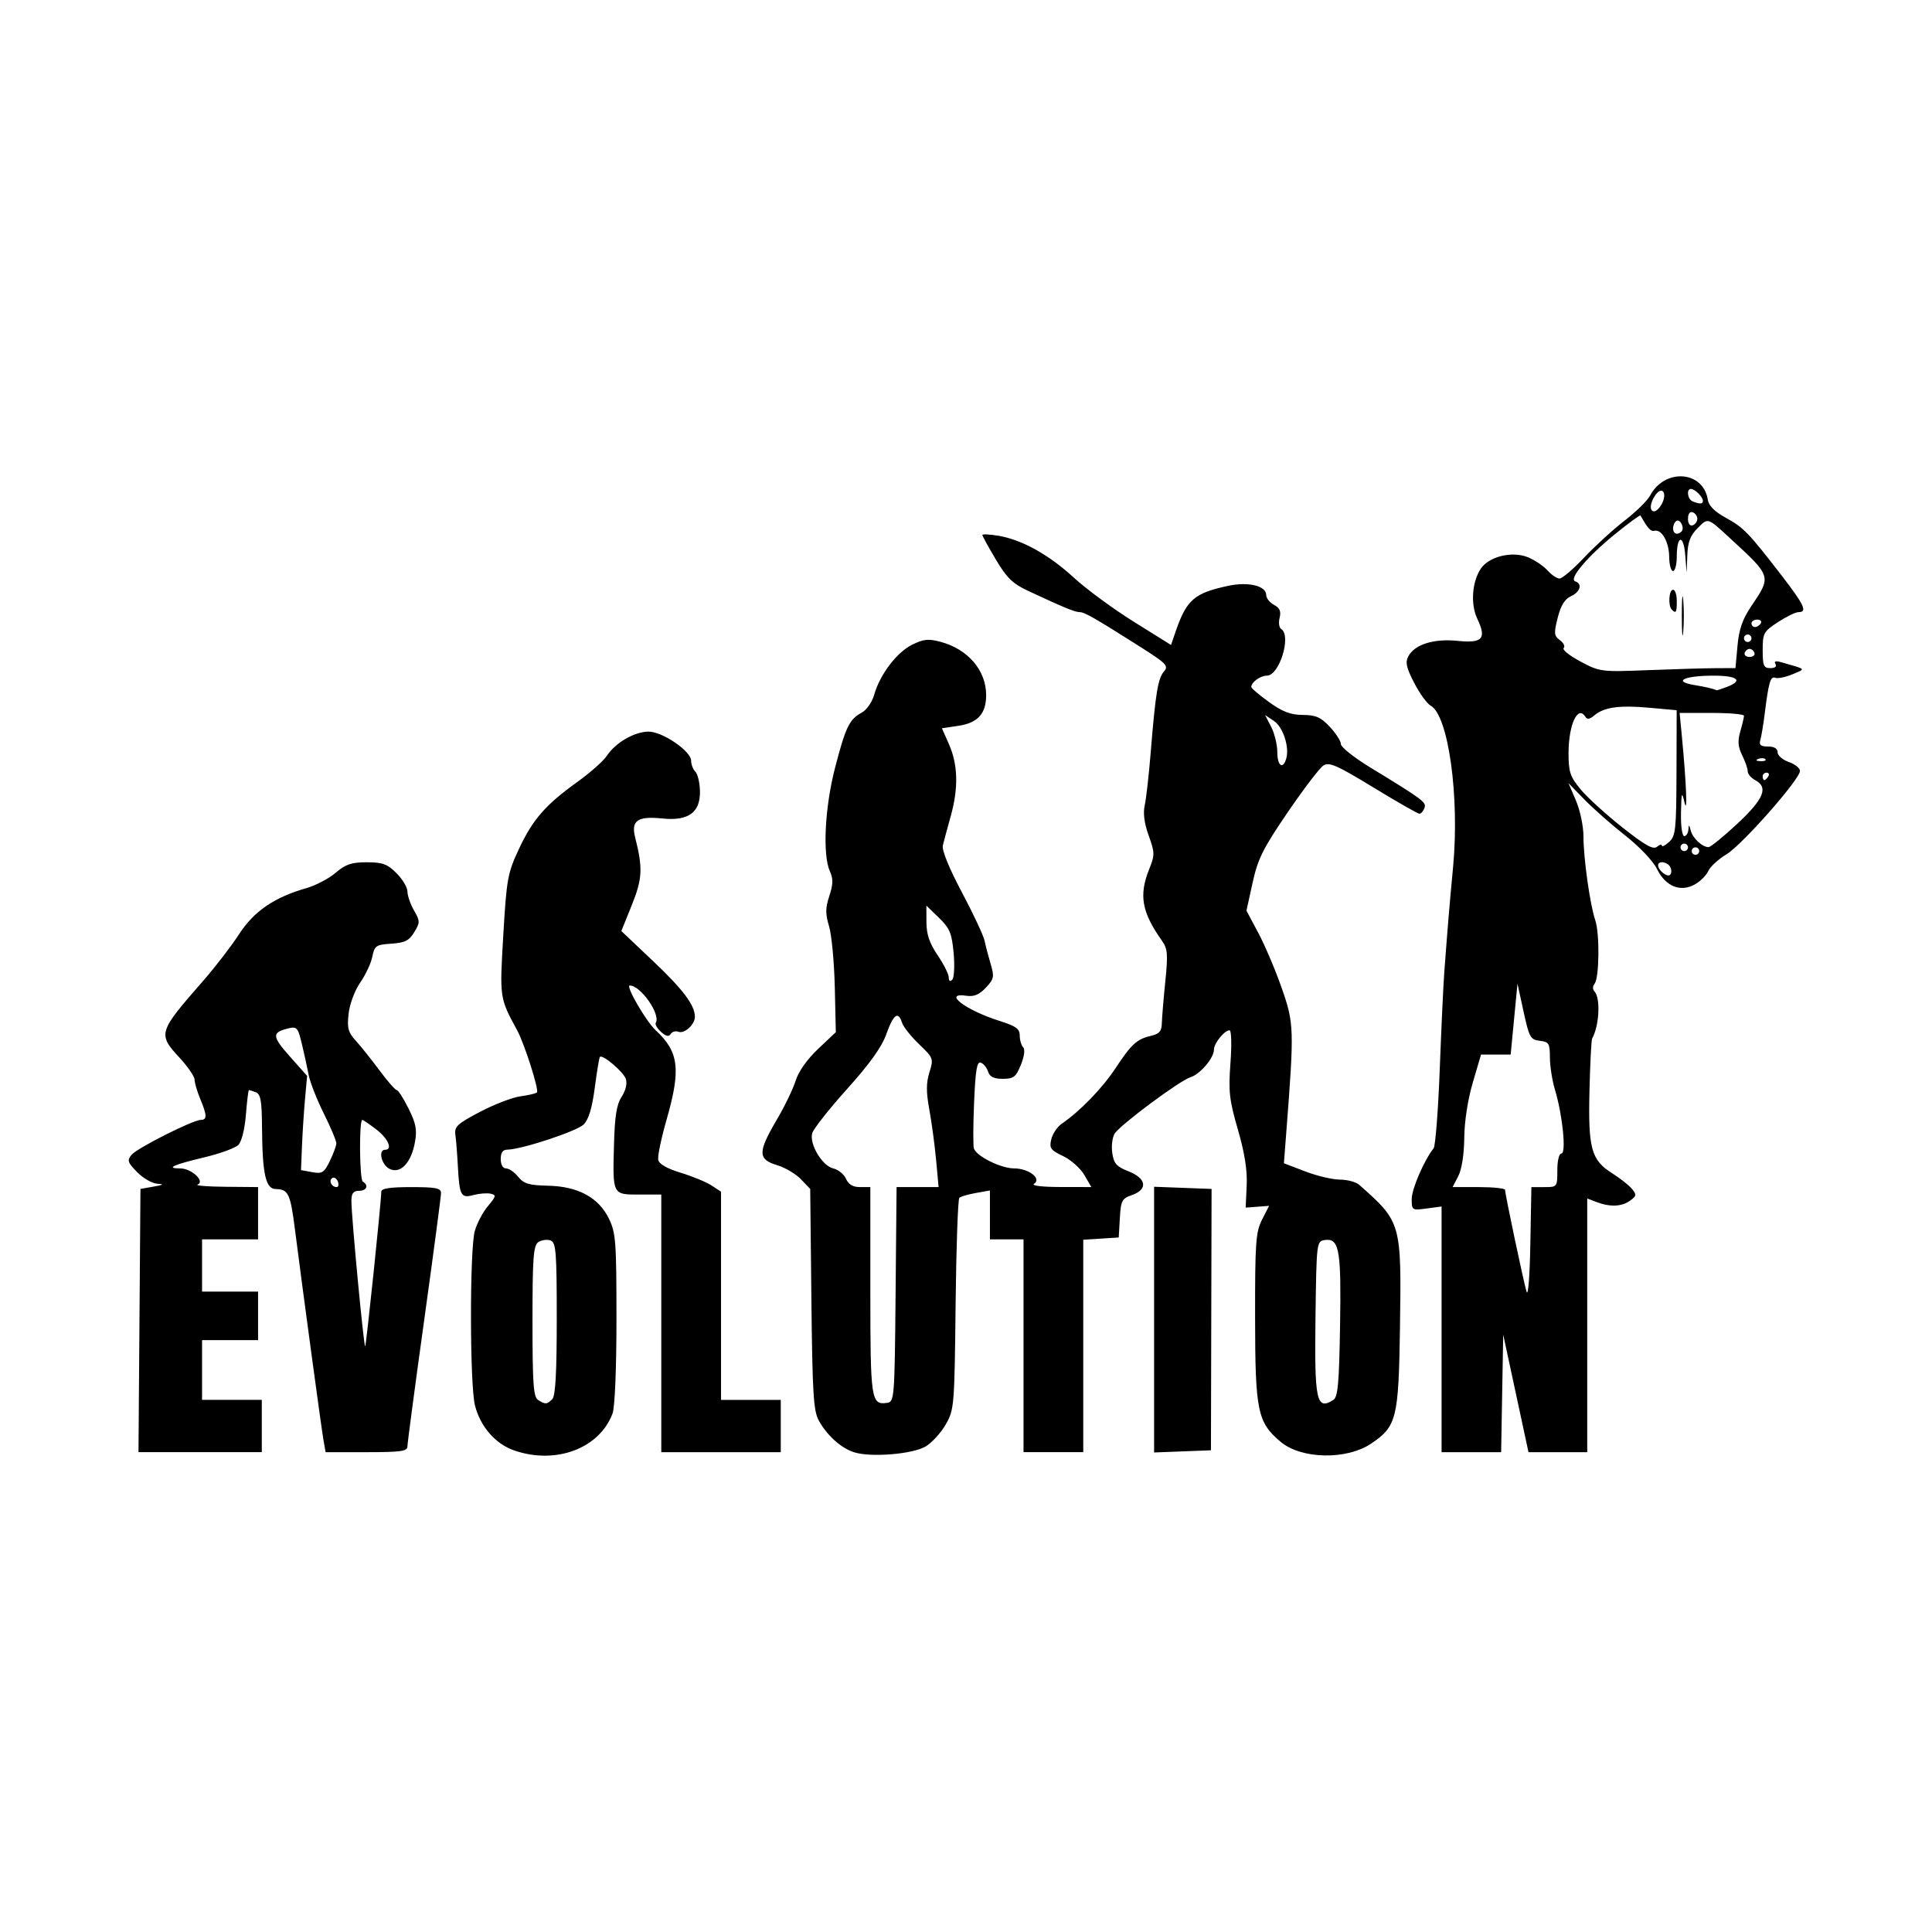
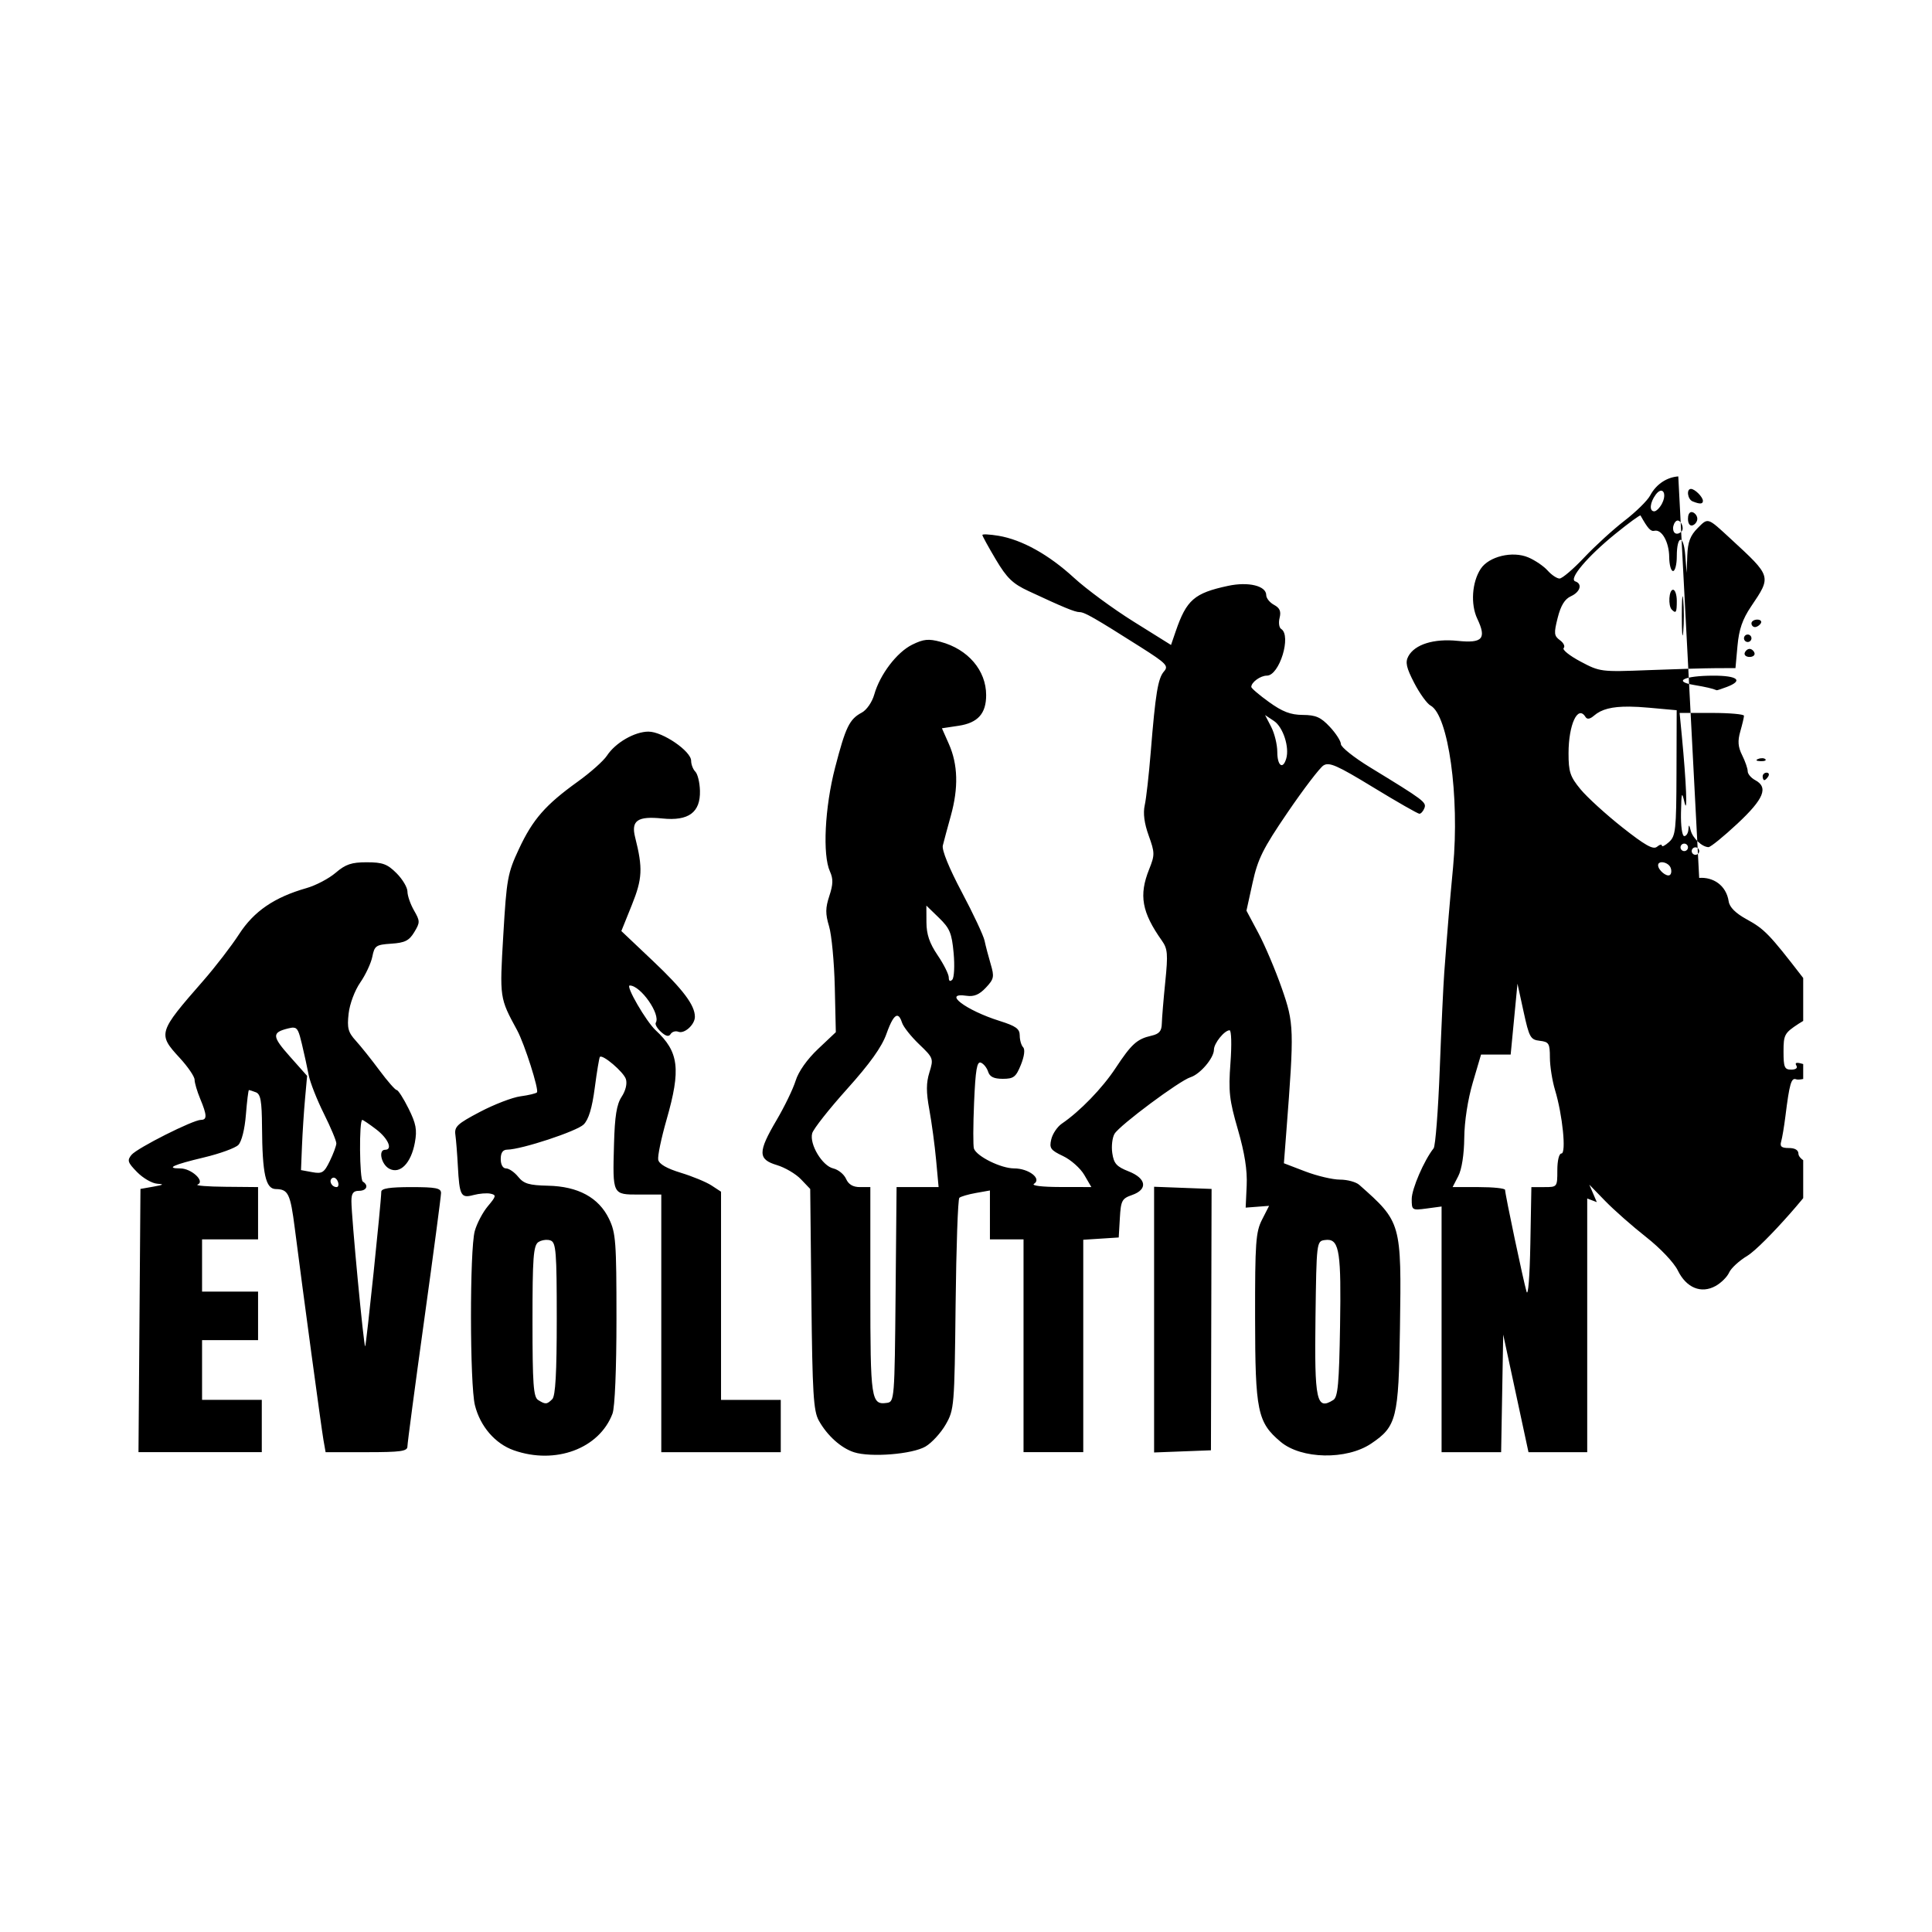
<svg xmlns="http://www.w3.org/2000/svg" width="1500" height="1500" viewBox="0 0 1500 1500">
  <svg x="100.0" y="369.81" width="1300" height="760.379" viewBox="0 0 953.69 557.82">
    /2000/svg" viewBox="0 0 953.69 557.82"&gt;
-   <path id="path2444" d="M882.54.05c-6.1.44-12.37,4.02-16.07,10.94-1.53,2.87-8.07,9.29-14.52,14.26s-16.81,14.43-23.01,21.01-12.52,11.96-14.02,11.96-4.56-2.04-6.79-4.55c-2.23-2.5-7.2-5.88-11.04-7.5-8.98-3.8-22.46-.55-27.1,6.54-4.97,7.59-5.83,20.2-1.93,28.41,5.39,11.37,3.01,14.06-11.16,12.6-13.6-1.4-24.48,2.01-28.13,8.81-1.82,3.4-1.13,6.48,3.38,15.19,3.12,6.01,7.3,11.79,9.3,12.86,10.13,5.42,16.6,51.81,12.82,91.97-2.15,22.87-2.89,31.75-5.02,60.02-.53,7.02-1.69,31.9-2.58,55.29s-2.46,43.59-3.48,44.88c-5.45,6.89-12.48,23.16-12.48,28.88,0,6.41.18,6.52,8.51,5.41l8.5-1.14v139.94h33.92l.59-33.49.59-33.49,7.2,33.49,7.2,33.49h33.45v-144.5l5.46,2.07c7.62,2.9,14.3,2.58,19.04-.89,3.58-2.62,3.69-3.39.97-6.67-1.69-2.04-6.75-6.03-11.25-8.87-11.94-7.54-13.72-13.99-12.94-46.96.37-15.53,1.05-28.93,1.52-29.77,4.1-7.34,4.87-23.19,1.31-26.89-1.11-1.15-1.08-2.94.06-4.32,2.72-3.28,3-28.54.4-36.24-3-8.89-6.71-35.24-6.71-47.71,0-5.73-1.92-14.9-4.27-20.37l-4.27-9.96,9.1,9.36c5.01,5.15,15.48,14.38,23.27,20.5,8.06,6.33,15.84,14.54,18.03,19.01,4.86,9.93,13.32,13.41,21.54,8.84,3.14-1.74,6.6-5.18,7.69-7.65s5.75-6.74,10.36-9.52c8.93-5.38,41.88-42.76,41.88-47.51,0-1.56-2.87-3.84-6.38-5.06s-6.38-3.71-6.38-5.53c0-2.13-1.94-3.3-5.46-3.3-4.2,0-5.21-.86-4.37-3.72.6-2.05,1.68-8.51,2.41-14.35,2.31-18.56,3.34-22.13,6.1-21.07,1.45.56,5.85-.34,9.78-1.99,7.75-3.26,8.3-2.68-6.59-6.93-3.01-.86-4.03-.5-3.06,1.06.88,1.43-.26,2.35-2.92,2.35-3.81,0-4.38-1.32-4.38-10.25,0-9.66.51-10.59,8.7-15.95,4.78-3.13,10.05-5.69,11.7-5.69,5.21,0,3.34-4.06-9.62-20.86-18.86-24.45-21.64-27.32-31.86-32.92-6.22-3.41-9.65-6.83-10.15-10.13-1.43-9.36-8.98-13.97-16.81-13.4h0ZM889.77,7.18c2.2,0,6.8,4.6,6.8,6.81,0,1.86-1.75,1.95-5.85.29-2.91-1.17-3.7-7.1-.96-7.1ZM872.25,8.26c2.27-.66,3.34,2.91.96,7.38-1.26,2.36-3.22,4.3-4.35,4.3-2.95,0-2.53-4.92.81-9.48.94-1.28,1.83-1.97,2.58-2.19ZM889.64,20.44c.32-.11.69-.11,1.08.03,1.46.49,2.66,2.16,2.66,3.72s-1.2,3.23-2.66,3.72c-1.58.53-2.66-.98-2.66-3.72,0-2.06.6-3.42,1.57-3.75h0ZM861.03,22.32c4.18,7.46,5.78,9.21,7.94,8.7,4.17-.99,8.32,6.41,8.4,14.96.04,4.39,1.02,7.97,2.19,7.97s2.13-3.77,2.13-8.38c0-12.15,3.87-12.72,4.81-.71l.8,10.15.38-10c.29-7.61,1.7-11.32,5.89-15.51,6.03-6.03,5.45-6.22,18.76,6.05,23.47,21.64,23.36,21.27,11.65,38.62-4.86,7.21-6.87,13.02-7.72,22.4l-1.15,12.67-10.87.03c-5.98.02-23.31.52-38.51,1.12-27.19,1.07-27.83.99-38.9-4.9-6.19-3.29-10.5-6.74-9.57-7.67.93-.93-.03-2.94-2.12-4.47-3.39-2.48-3.53-3.88-1.29-12.77,1.76-6.99,4.02-10.67,7.53-12.27,5.34-2.43,6.7-7.07,2.48-8.47-3.92-1.31,6.86-14.11,22.74-26.99,7.69-6.24,14.19-10.98,14.43-10.54h0ZM882.3,25.19c1.95.17,3.76,4.56,2.08,6.24-2.28,2.28-4.81,1.34-4.81-1.79,0-1.69.86-3.59,1.9-4.24.27-.17.56-.23.83-.21h0ZM488.82,33.09c-1.64-.07-2.65.03-2.65.33,0,.6,3.45,6.88,7.66,13.96,6.31,10.59,9.6,13.77,18.61,17.97,19.98,9.33,26.45,12,29.09,12,2.81,0,8.64,3.34,34.58,19.79,14.87,9.43,16.26,10.87,13.52,13.97-3.45,3.91-4.87,12.55-7.57,45.99-1.04,12.87-2.57,26.46-3.41,30.21-1.02,4.57-.29,10.28,2.24,17.29,3.53,9.83,3.55,11.02.25,19.27-5.91,14.77-4.18,24.42,7.28,40.61,3.28,4.63,3.53,7.64,1.93,23.39-1.01,9.94-1.89,20.63-1.97,23.75-.1,4.4-1.45,5.98-5.98,7.01-8.16,1.86-11.31,4.71-20.38,18.47-7.52,11.41-20.27,24.57-30.55,31.57-2.58,1.75-5.3,5.77-6.05,8.93-1.21,5.08-.44,6.18,6.71,9.57,4.44,2.11,9.88,6.94,12.09,10.74l4.02,6.91-17.74-.03c-10.39-.02-16.57-.77-14.92-1.82,4.59-2.91-3-8.78-11.35-8.78-7.44,0-21.22-6.79-22.86-11.26-.52-1.41-.48-13.25.08-26.31.8-18.66,1.63-23.52,3.86-22.66,1.56.6,3.42,2.92,4.13,5.15.93,2.92,3.27,4.06,8.36,4.06,6.18,0,7.48-1.01,10.3-7.97,1.95-4.83,2.46-8.77,1.29-9.99-1.07-1.11-1.94-4.13-1.94-6.71,0-3.82-2.15-5.37-11.52-8.32-19.29-6.07-32.81-16.37-18.77-14.31,4.25.62,7.26-.64,10.98-4.6,4.65-4.95,4.91-6.2,2.76-13.45-1.3-4.4-2.87-10.39-3.48-13.32s-6.44-15.36-12.96-27.64c-7.25-13.66-11.45-23.98-10.82-26.58.57-2.34,2.63-10,4.58-17.01,4.4-15.84,4.04-29.12-1.12-40.79l-3.97-8.97,9.46-1.42c10.98-1.65,15.73-6.91,15.73-17.45,0-14.09-10.31-26.16-25.92-30.36-6.9-1.86-9.71-1.58-16.16,1.59-8.76,4.3-18.43,17-21.66,28.45-1.2,4.25-4.31,8.76-7.05,10.23-7.11,3.8-9.21,8.12-15.24,31.33-5.88,22.63-7.23,49.77-2.94,59.18,1.91,4.19,1.83,7.33-.34,13.92-2.27,6.89-2.3,10.19-.15,17.36,1.46,4.87,2.92,20.43,3.25,34.56l.59,25.7-10.13,9.57c-6.22,5.88-11.14,12.85-12.76,18.07-1.45,4.68-6.34,14.78-10.86,22.45-10.72,18.2-10.69,22.35.18,25.61,4.62,1.38,10.78,5.01,13.69,8.06l5.29,5.54.67,62.73c.57,53.54,1.18,63.67,4.19,69.11,4.74,8.58,12.69,15.75,20.13,18.13,9.48,3.03,33.25,1.12,40.7-3.28,3.57-2.11,8.74-7.75,11.48-12.53,4.85-8.47,5-10.27,5.64-68.24.36-32.75,1.32-60.14,2.13-60.88s5.06-1.98,9.45-2.76l7.97-1.42v27.84h19.14v121.21h34.02v-120.98l10.1-.65,10.1-.65.64-10.99c.58-10.02,1.19-11.19,6.91-13.18,9.18-3.2,8.28-9.48-1.95-13.5-6.83-2.68-8.4-4.44-9.27-10.39-.58-3.94.01-8.9,1.31-11.03,3.02-4.94,36.99-30.22,43.24-32.18,5.5-1.72,13.35-10.96,13.35-15.7,0-3.63,5.99-11.04,8.91-11.04,1.04,0,1.27,8.26.5,18.61-1.2,16.29-.67,21.01,4.23,37.92,3.87,13.38,5.42,23.19,5.01,31.9l-.58,12.58,6.67-.51,6.67-.51-4.01,7.87c-3.58,7.03-4.01,12.97-3.96,55.79.05,53.38,1.34,59.63,14.55,70.75,11.81,9.93,37.58,10.43,51.59.99,14.47-9.75,15.61-14.3,16.37-65.57.89-60.25.81-60.55-23.18-81.78-1.85-1.64-6.79-2.98-10.97-2.98s-13.09-2.1-19.78-4.66l-12.17-4.66,1.4-18.2c4.5-58.31,4.4-61.43-2.61-81.5-3.58-10.25-9.58-24.39-13.32-31.41l-6.8-12.76,3.5-15.92c2.99-13.61,5.9-19.44,19.99-40.11,9.07-13.3,18.23-25.3,20.35-26.67,3.26-2.09,7.68-.15,28.45,12.51,13.53,8.25,25.32,14.99,26.21,14.99s2.17-1.44,2.85-3.2c1.28-3.35-.17-4.44-31.08-23.32-9.06-5.54-16.48-11.46-16.48-13.15s-2.83-6.12-6.3-9.82c-5.15-5.51-7.96-6.75-15.42-6.8-6.94-.05-11.54-1.8-19.22-7.33-5.56-4-10.1-7.87-10.1-8.61,0-2.67,5.19-6.44,8.88-6.44,7.16,0,14.15-22.86,8.13-26.59-1.17-.73-1.57-3.57-.88-6.33.93-3.71.1-5.63-3.18-7.39-2.44-1.31-4.44-3.8-4.44-5.54,0-5.31-10.15-7.77-21.76-5.28-19.22,4.12-23.64,7.96-29.81,25.92l-2.66,7.75-21.27-13.28c-11.7-7.3-27.01-18.56-34.02-25.01-14.35-13.18-29.65-21.69-43.06-23.92-2.49-.41-4.74-.67-6.38-.74h0ZM879.56,64.6c-2.37,0-2.93,9.12-.71,11.34,2.4,2.4,2.84,1.64,2.84-4.96,0-3.51-.96-6.38-2.13-6.38h0ZM885.05,68.36c-.29-.49-.5,3.66-.5,11.12,0,9.94.37,14.01.81,9.04.45-4.97.45-13.11,0-18.08-.11-1.24-.22-1.92-.32-2.08h0ZM927.53,81.61c1.82,0,2.72.96,2,2.13s-2.21,2.13-3.31,2.13-2-.96-2-2.13,1.49-2.13,3.31-2.13ZM922.09,90.11c1.17,0,2.13.96,2.13,2.13s-.96,2.13-2.13,2.13-2.13-.96-2.13-2.13.96-2.13,2.13-2.13ZM923.15,98.3c1.11,0,2.36,1.03,2.78,2.29s-.83,2.29-2.78,2.29-3.2-1.03-2.78-2.29,1.67-2.29,2.78-2.29ZM902.42,113.54c13.92-.03,17.36,2.78,7.84,6.4-3,1.14-5.63,2-5.85,1.91-2.3-.98-5.98-1.83-13-3.02-12.16-2.05-5.49-5.25,11.02-5.29h0ZM854.54,131.17c3.3.03,7.04.24,11.31.63l15.78,1.43-.11,35.66c-.1,32.47-.48,35.99-4.22,39.38-2.26,2.04-4.11,2.98-4.11,2.07s-1.26-.61-2.8.67c-2.14,1.78-6.79-.84-19.77-11.1-9.33-7.38-20.04-17.14-23.78-21.68-5.91-7.17-6.81-9.88-6.81-20.44,0-16.44,5.29-27.8,9.65-20.74.94,1.52,2.55,1.27,4.91-.78,4.13-3.58,10.05-5.17,19.95-5.09ZM883.32,134.77h18.32c10.08,0,18.32.73,18.32,1.61s-.94,4.89-2.09,8.89c-1.58,5.52-1.33,8.81,1.06,13.6,1.73,3.48,3.15,7.57,3.15,9.11s1.91,3.81,4.25,5.06c7.68,4.11,5,10.69-10.1,24.79-7.89,7.37-15.31,13.39-16.48,13.38-3.63-.05-9.02-5.11-10.14-9.52-.88-3.47-1.11-3.55-1.31-.48-.14,2.05-1.2,3.72-2.37,3.72s-2.01-5.66-1.85-13.29c.25-11.82.47-12.46,2.01-5.85,1.8,7.75,1.04-11.16-1.51-37.75l-1.28-13.29ZM647.2,135.99l5.03,3.34c5.21,3.46,8.95,14.95,7,21.48-1.92,6.43-5.08,4.05-5.08-3.83,0-4.15-1.57-10.57-3.48-14.27l-3.48-6.73ZM296.06,145.41c-7.96,0-18.89,6.32-23.72,13.69-1.94,2.97-9.41,9.62-16.6,14.78-18.45,13.26-25.64,21.49-33.53,38.37-6.44,13.78-7.02,16.98-8.9,48.91-2.13,36.06-2.15,35.89,7.88,54.36,4.2,7.73,12.59,34.07,11.27,35.39-.62.62-4.85,1.62-9.42,2.23-4.56.61-14.93,4.6-23.03,8.86-12.93,6.8-14.65,8.4-14,13.06.41,2.92,1.04,10.86,1.4,17.64.92,17.09,1.73,18.6,8.9,16.67,3.28-.88,7.66-1.23,9.73-.78,3.39.74,3.23,1.47-1.51,7.1-2.91,3.45-6.27,9.84-7.48,14.19-2.93,10.54-2.85,87.54.1,99.25,3.03,12.05,11.53,21.88,22.13,25.62,23.72,8.35,48.7-.93,56.22-20.88,1.35-3.58,2.26-25.34,2.26-54.08,0-43.75-.38-48.89-4.25-56.89-5.87-12.12-17.59-18.48-34.75-18.85-10.81-.24-13.77-1.12-16.97-5.07-2.13-2.63-5.24-4.78-6.91-4.78-1.82,0-3.04-2.13-3.04-5.32,0-3.63,1.18-5.33,3.72-5.37,8.19-.11,39.66-10.49,43.52-14.34,2.83-2.83,4.8-9.33,6.32-20.91,1.22-9.24,2.53-17.14,2.91-17.56,1.52-1.66,13.53,8.57,14.82,12.62.82,2.58-.14,6.6-2.41,10.05-2.85,4.34-3.92,10.95-4.36,27.01-.8,29.01-.95,28.71,14.31,28.71h12.62v146.73h68.05v-29.77h-34.02v-118.59l-5.42-3.55c-2.98-1.95-10.87-5.21-17.53-7.24-7.97-2.43-12.35-4.96-12.83-7.42-.4-2.05,1.75-12.34,4.77-22.87,8.23-28.7,7.03-38.56-6.21-50.85-5.51-5.11-17.32-25.52-14.77-25.52,6.21,0,17.73,16.49,14.82,21.21-.55.89.8,3.24,2.99,5.23,2.8,2.53,4.44,2.89,5.48,1.2.82-1.33,2.8-1.91,4.4-1.29,3.46,1.33,9.41-4.07,9.41-8.53,0-6.61-6.74-15.57-24.01-31.91l-17.88-16.93,5.96-14.79c6.05-15.01,6.35-21,1.89-38.62-2.41-9.52,1.41-12.15,15.49-10.7,14.98,1.55,21.75-3.45,21.43-15.81-.12-4.65-1.3-9.53-2.62-10.85s-2.4-4.11-2.4-6.21c0-5.47-16.26-16.6-24.24-16.59h0ZM930.42,160.55c.74.03,1.37.23,1.73.58.71.71-.55,1.21-2.79,1.12-2.48-.1-2.98-.61-1.28-1.28.77-.31,1.61-.44,2.35-.41h0ZM932.85,168.79c1.24,0,1.66.96.94,2.13s-1.74,2.13-2.25,2.13-.94-.96-.94-2.13,1.01-2.13,2.25-2.13ZM885.94,209.2c1.17,0,2.13.96,2.13,2.13s-.96,2.13-2.13,2.13-2.13-.96-2.13-2.13.96-2.13,2.13-2.13ZM892.32,211.32c1.17,0,2.13.96,2.13,2.13s-.96,2.13-2.13,2.13-2.13-.96-2.13-2.13.96-2.13,2.13-2.13ZM872.98,219.81c1.83-.1,4.42,1.11,5.2,3.14.66,1.72.44,3.59-.5,4.17-1.86,1.15-6.63-2.87-6.63-5.59,0-1.12.83-1.66,1.93-1.72ZM135.53,219.83c-8.68,0-12.05,1.14-17.71,5.98-3.84,3.29-11.29,7.21-16.55,8.71-18.37,5.24-29.99,13.18-38.46,26.27-4.36,6.74-13.57,18.7-20.46,26.58-25.7,29.38-25.95,30.21-13.38,43.85,4.68,5.08,8.5,10.68,8.5,12.45s1.44,6.66,3.19,10.86c3.91,9.37,4.01,12.02.42,12.02-4.49,0-36.31,16.03-39.53,19.92-2.6,3.14-2.21,4.34,3.19,9.84,3.38,3.45,8.54,6.42,11.47,6.61,4.09.26,3.6.64-2.13,1.65l-7.44,1.31-.56,74.96-.56,74.96h70.23v-29.77h-34.02v-34.02h31.9v-27.64h-31.9v-29.77h31.9v-29.77l-18.61-.17c-10.23-.09-17.35-.67-15.82-1.28,4.44-1.78-3.5-9.18-9.85-9.18-8.58,0-4.19-2.05,13.4-6.24,9.03-2.15,17.86-5.35,19.62-7.11,1.9-1.9,3.66-8.91,4.33-17.25.62-7.73,1.4-14.05,1.73-14.05s2.11.58,3.96,1.29c2.69,1.03,3.39,4.95,3.49,19.67.18,26.9,2.06,35.38,7.85,35.45,7.08.09,8.3,2.61,10.81,22.27,4.65,36.37,15.16,113.96,16.34,120.68l1.22,6.91h23.3c19.49,0,23.3-.53,23.3-3.25,0-1.79,4.31-34.24,9.57-72.12,5.26-37.88,9.57-70.39,9.57-72.24,0-2.79-2.91-3.37-17.01-3.37-12.18,0-17.01.75-17.02,2.66-.03,5.65-8.55,87.42-9.17,88.04-.77.77-7.87-74.09-7.84-82.73.01-4.42,1.05-5.85,4.27-5.85,4.43,0,5.74-3.09,2.22-5.26-1.9-1.17-2.18-35.11-.29-35.13.47,0,4.06,2.43,7.97,5.42,6.77,5.16,9.54,11.59,4.99,11.59-3.99,0-2.14,8.35,2.38,10.77,6.17,3.3,12.45-3.1,14.61-14.91,1.33-7.25.67-10.75-3.62-19.37-2.88-5.79-5.92-10.52-6.74-10.52s-5.22-5.02-9.78-11.16c-4.55-6.14-10.62-13.74-13.49-16.9-4.41-4.85-5.04-7.23-4.11-15.47.62-5.52,3.49-13.18,6.63-17.71,3.04-4.39,6.14-11.02,6.88-14.73,1.25-6.24,2.07-6.8,10.82-7.39,7.73-.52,10.13-1.72,13.05-6.55,3.36-5.56,3.35-6.31-.15-12.4-2.05-3.57-3.72-8.4-3.72-10.73s-2.8-7.04-6.22-10.46c-5.23-5.23-7.92-6.22-16.94-6.22h0ZM454.27,244.51l7.16,6.94c6.18,5.99,7.33,8.74,8.37,20.09.66,7.23.31,14.06-.78,15.17-1.25,1.27-1.99.79-1.99-1.27,0-1.81-2.85-7.51-6.34-12.65-4.65-6.87-6.35-11.87-6.38-18.81l-.04-9.45ZM790.94,288.94l3.48,15.95c3.21,14.72,3.92,16,9.23,16.62,5.22.61,5.75,1.49,5.77,9.57.01,4.89,1.33,13.2,2.92,18.47,4.29,14.15,6.5,36.15,3.64,36.15-1.35,0-2.33,4.04-2.33,9.57,0,9.51-.05,9.57-7.39,9.57h-7.39l-.59,32.43c-.34,18.57-1.26,30.16-2.17,27.11-1.76-5.89-12.21-55.42-12.22-57.95,0-.88-6.73-1.59-14.95-1.59h-14.94l3.24-6.27c1.98-3.83,3.31-12.33,3.4-21.8.09-9.35,2.03-21.87,4.86-31.47l4.7-15.95h16.87l1.94-20.2,1.94-20.2ZM437.72,307.27c1.01.06,1.9,1.4,2.71,3.97.74,2.32,5.1,7.82,9.7,12.23,8.16,7.81,8.3,8.2,5.88,16-1.88,6.05-1.89,11.22-.05,21.26,1.34,7.3,3.08,20.21,3.86,28.69l1.42,15.42h-23.94l-.56,61.14c-.55,59.42-.69,61.15-4.84,61.75-9.11,1.31-9.54-1.58-9.54-63.77v-59.12h-5.88c-4.02,0-6.54-1.49-7.97-4.72-1.15-2.59-4.42-5.25-7.27-5.91-6.27-1.45-13.68-13.8-12-20.02.66-2.45,9.59-13.78,19.85-25.2,12.99-14.46,19.8-23.97,22.42-31.37,2.51-7.06,4.51-10.47,6.19-10.36h0ZM93.77,314.02c2.39.1,3.13,2.24,4.83,9.36,1.35,5.62,3.08,13.57,3.86,17.66.78,4.09,4.66,13.96,8.62,21.91s7.17,15.61,7.13,17.01c-.04,1.4-1.72,5.92-3.72,10.04-3.24,6.66-4.36,7.37-10.03,6.33l-6.38-1.17.56-13.78c.31-7.58,1.09-19.65,1.74-26.83l1.18-13.06-9.88-11.12c-10.16-11.43-10.28-13.59-.94-15.9,1.26-.31,2.23-.5,3.03-.47h0ZM116.75,399.46c.88.05,1.81.88,2.31,2.19.67,1.75.35,3.18-.71,3.18-2.88,0-4.67-3.78-2.44-5.16.27-.16.56-.23.85-.21h0ZM583.98,404.65v151.34l16.19-.62,16.19-.62.18-74.43.18-74.43-16.37-.62-16.37-.62ZM682.6,434.88c6.98-.11,7.97,8.1,7.3,48.81-.54,33.08-1.24,40.75-3.85,42.4-9.6,6.06-10.78.59-10.15-47.1.57-42.7.64-43.33,5.22-43.98.52-.07,1.01-.12,1.48-.13h0ZM238.65,434.91c.59.05,1.14.16,1.62.35,3.06,1.18,3.48,6.5,3.48,44.57,0,30.79-.73,43.97-2.55,45.79-3.05,3.05-3.92,3.1-8.08.47-2.66-1.68-3.19-9.09-3.19-44.92s.46-43.2,3.43-45.07c1.42-.89,3.52-1.33,5.29-1.18h0Z" />
+   <path id="path2444" d="M882.54.05c-6.1.44-12.37,4.02-16.07,10.94-1.53,2.87-8.07,9.29-14.52,14.26s-16.81,14.43-23.01,21.01-12.52,11.96-14.02,11.96-4.56-2.04-6.79-4.55c-2.23-2.5-7.2-5.88-11.04-7.5-8.98-3.8-22.46-.55-27.1,6.54-4.97,7.59-5.83,20.2-1.93,28.41,5.39,11.37,3.01,14.06-11.16,12.6-13.6-1.4-24.48,2.01-28.13,8.81-1.82,3.4-1.13,6.48,3.38,15.19,3.12,6.01,7.3,11.79,9.3,12.86,10.13,5.42,16.6,51.81,12.82,91.97-2.15,22.87-2.89,31.75-5.02,60.02-.53,7.02-1.69,31.9-2.58,55.29s-2.46,43.59-3.48,44.88c-5.45,6.89-12.48,23.16-12.48,28.88,0,6.41.18,6.52,8.51,5.41l8.5-1.14v139.94h33.92l.59-33.49.59-33.49,7.2,33.49,7.2,33.49h33.45v-144.5l5.46,2.07l-4.27-9.96,9.1,9.36c5.01,5.15,15.48,14.38,23.27,20.5,8.06,6.33,15.84,14.54,18.03,19.01,4.86,9.93,13.32,13.41,21.54,8.84,3.14-1.74,6.6-5.18,7.69-7.65s5.75-6.74,10.36-9.52c8.93-5.38,41.88-42.76,41.88-47.51,0-1.56-2.87-3.84-6.38-5.06s-6.38-3.71-6.38-5.53c0-2.13-1.94-3.3-5.46-3.3-4.2,0-5.21-.86-4.37-3.72.6-2.05,1.68-8.51,2.41-14.35,2.31-18.56,3.34-22.13,6.1-21.07,1.45.56,5.85-.34,9.78-1.99,7.75-3.26,8.3-2.68-6.59-6.93-3.01-.86-4.03-.5-3.06,1.06.88,1.43-.26,2.35-2.92,2.35-3.81,0-4.38-1.32-4.38-10.25,0-9.66.51-10.59,8.7-15.95,4.78-3.13,10.05-5.69,11.7-5.69,5.21,0,3.34-4.06-9.62-20.86-18.86-24.45-21.64-27.32-31.86-32.92-6.22-3.41-9.65-6.83-10.15-10.13-1.43-9.36-8.98-13.97-16.81-13.4h0ZM889.77,7.18c2.2,0,6.8,4.6,6.8,6.81,0,1.86-1.75,1.95-5.85.29-2.91-1.17-3.7-7.1-.96-7.1ZM872.25,8.26c2.27-.66,3.34,2.91.96,7.38-1.26,2.36-3.22,4.3-4.35,4.3-2.95,0-2.53-4.92.81-9.48.94-1.28,1.83-1.97,2.58-2.19ZM889.64,20.44c.32-.11.69-.11,1.08.03,1.46.49,2.66,2.16,2.66,3.72s-1.2,3.23-2.66,3.72c-1.58.53-2.66-.98-2.66-3.72,0-2.06.6-3.42,1.57-3.75h0ZM861.03,22.32c4.18,7.46,5.78,9.21,7.94,8.7,4.17-.99,8.32,6.41,8.4,14.96.04,4.39,1.02,7.97,2.19,7.97s2.13-3.77,2.13-8.38c0-12.15,3.87-12.72,4.81-.71l.8,10.15.38-10c.29-7.61,1.7-11.32,5.89-15.51,6.03-6.03,5.45-6.22,18.76,6.05,23.47,21.64,23.36,21.27,11.65,38.62-4.86,7.21-6.87,13.02-7.72,22.4l-1.15,12.67-10.87.03c-5.98.02-23.31.52-38.51,1.12-27.19,1.07-27.83.99-38.9-4.9-6.19-3.29-10.5-6.74-9.57-7.67.93-.93-.03-2.94-2.12-4.47-3.39-2.48-3.53-3.88-1.29-12.77,1.76-6.99,4.02-10.67,7.53-12.27,5.34-2.43,6.7-7.07,2.48-8.47-3.92-1.31,6.86-14.11,22.74-26.99,7.69-6.24,14.19-10.98,14.43-10.54h0ZM882.3,25.19c1.95.17,3.76,4.56,2.08,6.24-2.28,2.28-4.81,1.34-4.81-1.79,0-1.69.86-3.59,1.9-4.24.27-.17.56-.23.83-.21h0ZM488.82,33.09c-1.64-.07-2.65.03-2.65.33,0,.6,3.45,6.88,7.66,13.96,6.31,10.59,9.6,13.77,18.61,17.97,19.98,9.33,26.45,12,29.09,12,2.81,0,8.64,3.34,34.58,19.79,14.87,9.43,16.26,10.87,13.52,13.97-3.45,3.91-4.87,12.55-7.57,45.99-1.04,12.87-2.57,26.46-3.41,30.21-1.02,4.57-.29,10.28,2.24,17.29,3.53,9.83,3.55,11.02.25,19.27-5.91,14.77-4.18,24.42,7.28,40.61,3.28,4.63,3.53,7.64,1.93,23.39-1.01,9.94-1.89,20.63-1.97,23.75-.1,4.4-1.45,5.98-5.98,7.01-8.16,1.86-11.31,4.71-20.38,18.47-7.52,11.41-20.27,24.57-30.55,31.57-2.58,1.75-5.3,5.77-6.05,8.93-1.21,5.08-.44,6.18,6.71,9.57,4.44,2.11,9.88,6.94,12.09,10.74l4.02,6.91-17.74-.03c-10.39-.02-16.57-.77-14.92-1.82,4.59-2.91-3-8.78-11.35-8.78-7.44,0-21.22-6.79-22.86-11.26-.52-1.41-.48-13.25.08-26.31.8-18.66,1.63-23.52,3.86-22.66,1.56.6,3.42,2.92,4.13,5.15.93,2.92,3.27,4.06,8.36,4.06,6.18,0,7.48-1.01,10.3-7.97,1.95-4.83,2.46-8.77,1.29-9.99-1.07-1.11-1.94-4.13-1.94-6.71,0-3.82-2.15-5.37-11.52-8.32-19.29-6.07-32.81-16.37-18.77-14.31,4.25.62,7.26-.64,10.98-4.6,4.65-4.95,4.91-6.2,2.76-13.45-1.3-4.4-2.87-10.39-3.48-13.32s-6.44-15.36-12.96-27.64c-7.25-13.66-11.45-23.98-10.82-26.58.57-2.34,2.63-10,4.58-17.01,4.4-15.84,4.04-29.12-1.12-40.79l-3.97-8.97,9.46-1.42c10.98-1.65,15.73-6.91,15.73-17.45,0-14.09-10.31-26.16-25.92-30.36-6.9-1.86-9.71-1.58-16.16,1.59-8.76,4.3-18.43,17-21.66,28.45-1.2,4.25-4.31,8.76-7.05,10.23-7.11,3.8-9.21,8.12-15.24,31.33-5.88,22.63-7.23,49.77-2.94,59.18,1.91,4.19,1.83,7.33-.34,13.92-2.27,6.89-2.3,10.19-.15,17.36,1.46,4.87,2.92,20.43,3.25,34.56l.59,25.7-10.13,9.57c-6.22,5.88-11.14,12.85-12.76,18.07-1.45,4.68-6.34,14.78-10.86,22.45-10.72,18.2-10.69,22.35.18,25.61,4.62,1.38,10.78,5.01,13.69,8.06l5.29,5.54.67,62.73c.57,53.54,1.18,63.67,4.19,69.11,4.74,8.58,12.69,15.75,20.13,18.13,9.48,3.03,33.25,1.12,40.7-3.28,3.57-2.11,8.74-7.75,11.48-12.53,4.85-8.47,5-10.27,5.64-68.24.36-32.75,1.32-60.14,2.13-60.88s5.06-1.98,9.45-2.76l7.97-1.42v27.84h19.14v121.21h34.02v-120.98l10.1-.65,10.1-.65.64-10.99c.58-10.02,1.19-11.19,6.91-13.18,9.18-3.2,8.28-9.48-1.95-13.5-6.83-2.68-8.4-4.44-9.27-10.39-.58-3.94.01-8.9,1.31-11.03,3.02-4.94,36.99-30.22,43.24-32.18,5.5-1.72,13.35-10.96,13.35-15.7,0-3.63,5.99-11.04,8.91-11.04,1.04,0,1.27,8.26.5,18.61-1.2,16.29-.67,21.01,4.23,37.92,3.87,13.38,5.42,23.19,5.01,31.9l-.58,12.58,6.67-.51,6.67-.51-4.01,7.87c-3.58,7.03-4.01,12.97-3.96,55.79.05,53.38,1.34,59.63,14.55,70.75,11.81,9.93,37.58,10.43,51.59.99,14.47-9.75,15.61-14.3,16.37-65.57.89-60.25.81-60.55-23.18-81.78-1.85-1.64-6.79-2.98-10.97-2.98s-13.09-2.1-19.78-4.66l-12.17-4.66,1.4-18.2c4.5-58.31,4.4-61.43-2.61-81.5-3.58-10.25-9.58-24.39-13.32-31.41l-6.8-12.76,3.5-15.92c2.99-13.61,5.9-19.44,19.99-40.11,9.07-13.3,18.23-25.3,20.35-26.67,3.26-2.09,7.68-.15,28.45,12.51,13.53,8.25,25.32,14.99,26.21,14.99s2.17-1.44,2.85-3.2c1.28-3.35-.17-4.44-31.08-23.32-9.06-5.54-16.48-11.46-16.48-13.15s-2.83-6.12-6.3-9.82c-5.15-5.51-7.96-6.75-15.42-6.8-6.94-.05-11.54-1.8-19.22-7.33-5.56-4-10.1-7.87-10.1-8.61,0-2.67,5.19-6.44,8.88-6.44,7.16,0,14.15-22.86,8.13-26.59-1.17-.73-1.57-3.57-.88-6.33.93-3.71.1-5.63-3.18-7.39-2.44-1.31-4.44-3.8-4.44-5.54,0-5.31-10.15-7.77-21.76-5.28-19.22,4.12-23.64,7.96-29.81,25.92l-2.66,7.75-21.27-13.28c-11.7-7.3-27.01-18.56-34.02-25.01-14.35-13.18-29.65-21.69-43.06-23.92-2.49-.41-4.74-.67-6.38-.74h0ZM879.56,64.6c-2.37,0-2.93,9.12-.71,11.34,2.4,2.4,2.84,1.64,2.84-4.96,0-3.51-.96-6.38-2.13-6.38h0ZM885.05,68.36c-.29-.49-.5,3.66-.5,11.12,0,9.94.37,14.01.81,9.04.45-4.97.45-13.11,0-18.08-.11-1.24-.22-1.92-.32-2.08h0ZM927.53,81.61c1.82,0,2.72.96,2,2.13s-2.21,2.13-3.31,2.13-2-.96-2-2.13,1.49-2.13,3.31-2.13ZM922.09,90.11c1.17,0,2.13.96,2.13,2.13s-.96,2.13-2.13,2.13-2.13-.96-2.13-2.13.96-2.13,2.13-2.13ZM923.15,98.3c1.11,0,2.36,1.03,2.78,2.29s-.83,2.29-2.78,2.29-3.2-1.03-2.78-2.29,1.67-2.29,2.78-2.29ZM902.42,113.54c13.92-.03,17.36,2.78,7.84,6.4-3,1.14-5.63,2-5.85,1.91-2.3-.98-5.98-1.83-13-3.02-12.16-2.05-5.49-5.25,11.02-5.29h0ZM854.54,131.17c3.3.03,7.04.24,11.31.63l15.78,1.43-.11,35.66c-.1,32.47-.48,35.99-4.22,39.38-2.26,2.04-4.11,2.98-4.11,2.07s-1.26-.61-2.8.67c-2.14,1.78-6.79-.84-19.77-11.1-9.33-7.38-20.04-17.14-23.78-21.68-5.91-7.17-6.81-9.88-6.81-20.44,0-16.44,5.29-27.8,9.65-20.74.94,1.52,2.55,1.27,4.91-.78,4.13-3.58,10.05-5.17,19.95-5.09ZM883.32,134.77h18.32c10.08,0,18.32.73,18.32,1.61s-.94,4.89-2.09,8.89c-1.58,5.52-1.33,8.81,1.06,13.6,1.73,3.48,3.15,7.57,3.15,9.11s1.91,3.81,4.25,5.06c7.68,4.11,5,10.69-10.1,24.79-7.89,7.37-15.31,13.39-16.48,13.38-3.63-.05-9.02-5.11-10.14-9.52-.88-3.47-1.11-3.55-1.31-.48-.14,2.05-1.2,3.72-2.37,3.72s-2.01-5.66-1.85-13.29c.25-11.82.47-12.46,2.01-5.85,1.8,7.75,1.04-11.16-1.51-37.75l-1.28-13.29ZM647.2,135.99l5.03,3.34c5.21,3.46,8.95,14.95,7,21.48-1.92,6.43-5.08,4.05-5.08-3.83,0-4.15-1.57-10.57-3.48-14.27l-3.48-6.73ZM296.06,145.41c-7.96,0-18.89,6.32-23.72,13.69-1.94,2.97-9.41,9.62-16.6,14.78-18.45,13.26-25.64,21.49-33.53,38.37-6.44,13.78-7.02,16.98-8.9,48.91-2.13,36.06-2.15,35.89,7.88,54.36,4.2,7.73,12.59,34.07,11.27,35.39-.62.62-4.85,1.62-9.42,2.23-4.56.61-14.93,4.6-23.03,8.86-12.93,6.8-14.65,8.4-14,13.06.41,2.92,1.04,10.86,1.4,17.64.92,17.09,1.73,18.6,8.9,16.67,3.28-.88,7.66-1.23,9.73-.78,3.39.74,3.23,1.47-1.51,7.1-2.91,3.45-6.27,9.84-7.48,14.19-2.93,10.54-2.85,87.54.1,99.25,3.03,12.05,11.53,21.88,22.13,25.62,23.72,8.35,48.7-.93,56.22-20.88,1.35-3.58,2.26-25.34,2.26-54.08,0-43.75-.38-48.89-4.25-56.89-5.87-12.12-17.59-18.48-34.75-18.85-10.81-.24-13.77-1.12-16.97-5.07-2.13-2.63-5.24-4.78-6.91-4.78-1.82,0-3.04-2.13-3.04-5.32,0-3.63,1.18-5.33,3.72-5.37,8.19-.11,39.66-10.49,43.52-14.34,2.83-2.83,4.8-9.33,6.32-20.91,1.22-9.24,2.53-17.14,2.91-17.56,1.52-1.66,13.53,8.57,14.82,12.62.82,2.58-.14,6.6-2.41,10.05-2.85,4.34-3.92,10.95-4.36,27.01-.8,29.01-.95,28.71,14.31,28.71h12.62v146.73h68.05v-29.77h-34.02v-118.59l-5.42-3.55c-2.98-1.95-10.87-5.21-17.53-7.24-7.97-2.43-12.35-4.96-12.83-7.42-.4-2.05,1.75-12.34,4.77-22.87,8.23-28.7,7.03-38.56-6.21-50.85-5.51-5.11-17.32-25.52-14.77-25.52,6.21,0,17.73,16.49,14.82,21.21-.55.89.8,3.24,2.99,5.23,2.8,2.53,4.44,2.89,5.48,1.2.82-1.33,2.8-1.91,4.4-1.29,3.46,1.33,9.41-4.07,9.41-8.53,0-6.61-6.74-15.57-24.01-31.91l-17.88-16.93,5.96-14.79c6.05-15.01,6.35-21,1.89-38.62-2.41-9.52,1.41-12.15,15.49-10.7,14.98,1.55,21.75-3.45,21.43-15.81-.12-4.65-1.3-9.53-2.62-10.85s-2.4-4.11-2.4-6.21c0-5.47-16.26-16.6-24.24-16.59h0ZM930.42,160.55c.74.03,1.37.23,1.73.58.71.71-.55,1.21-2.79,1.12-2.48-.1-2.98-.61-1.28-1.28.77-.31,1.61-.44,2.35-.41h0ZM932.85,168.79c1.24,0,1.66.96.94,2.13s-1.74,2.13-2.25,2.13-.94-.96-.94-2.13,1.01-2.13,2.25-2.13ZM885.94,209.2c1.17,0,2.13.96,2.13,2.13s-.96,2.13-2.13,2.13-2.13-.96-2.13-2.13.96-2.13,2.13-2.13ZM892.32,211.32c1.17,0,2.13.96,2.13,2.13s-.96,2.13-2.13,2.13-2.13-.96-2.13-2.13.96-2.13,2.13-2.13ZM872.98,219.81c1.83-.1,4.42,1.11,5.2,3.14.66,1.72.44,3.59-.5,4.17-1.86,1.15-6.63-2.87-6.63-5.59,0-1.12.83-1.66,1.93-1.72ZM135.53,219.83c-8.68,0-12.05,1.14-17.71,5.98-3.84,3.29-11.29,7.21-16.55,8.71-18.37,5.24-29.99,13.18-38.46,26.27-4.36,6.74-13.57,18.7-20.46,26.58-25.7,29.38-25.95,30.21-13.38,43.85,4.68,5.08,8.5,10.68,8.5,12.45s1.44,6.66,3.19,10.86c3.91,9.37,4.01,12.02.42,12.02-4.49,0-36.31,16.03-39.53,19.92-2.6,3.14-2.21,4.34,3.19,9.84,3.38,3.45,8.54,6.42,11.47,6.61,4.09.26,3.6.64-2.13,1.65l-7.44,1.31-.56,74.96-.56,74.96h70.23v-29.77h-34.02v-34.02h31.9v-27.64h-31.9v-29.77h31.9v-29.77l-18.61-.17c-10.23-.09-17.35-.67-15.82-1.28,4.44-1.78-3.5-9.18-9.85-9.18-8.58,0-4.19-2.05,13.4-6.24,9.03-2.15,17.86-5.35,19.62-7.11,1.9-1.9,3.66-8.91,4.33-17.25.62-7.73,1.4-14.05,1.73-14.05s2.11.58,3.96,1.29c2.69,1.03,3.39,4.95,3.49,19.67.18,26.9,2.06,35.38,7.85,35.45,7.08.09,8.3,2.61,10.81,22.27,4.65,36.37,15.16,113.96,16.34,120.68l1.22,6.91h23.3c19.49,0,23.3-.53,23.3-3.25,0-1.79,4.31-34.24,9.57-72.12,5.26-37.88,9.57-70.39,9.57-72.24,0-2.79-2.91-3.37-17.01-3.37-12.18,0-17.01.75-17.02,2.66-.03,5.65-8.55,87.42-9.17,88.04-.77.77-7.87-74.09-7.84-82.73.01-4.42,1.05-5.85,4.27-5.85,4.43,0,5.74-3.09,2.22-5.26-1.9-1.17-2.18-35.11-.29-35.13.47,0,4.06,2.43,7.97,5.42,6.77,5.16,9.54,11.59,4.99,11.59-3.99,0-2.14,8.35,2.38,10.77,6.17,3.3,12.45-3.1,14.61-14.91,1.33-7.25.67-10.75-3.62-19.37-2.88-5.79-5.92-10.52-6.74-10.52s-5.22-5.02-9.78-11.16c-4.55-6.14-10.62-13.74-13.49-16.9-4.41-4.85-5.04-7.23-4.11-15.47.62-5.52,3.49-13.18,6.63-17.71,3.04-4.39,6.14-11.02,6.88-14.73,1.25-6.24,2.07-6.8,10.82-7.39,7.73-.52,10.13-1.72,13.05-6.55,3.36-5.56,3.35-6.31-.15-12.4-2.05-3.57-3.72-8.4-3.72-10.73s-2.8-7.04-6.22-10.46c-5.23-5.23-7.92-6.22-16.94-6.22h0ZM454.27,244.51l7.16,6.94c6.18,5.99,7.33,8.74,8.37,20.09.66,7.23.31,14.06-.78,15.17-1.25,1.27-1.99.79-1.99-1.27,0-1.81-2.85-7.51-6.34-12.65-4.65-6.87-6.35-11.87-6.38-18.81l-.04-9.45ZM790.94,288.94l3.48,15.95c3.21,14.72,3.92,16,9.23,16.62,5.22.61,5.75,1.49,5.77,9.57.01,4.89,1.33,13.2,2.92,18.47,4.29,14.15,6.5,36.15,3.64,36.15-1.35,0-2.33,4.04-2.33,9.57,0,9.51-.05,9.57-7.39,9.57h-7.39l-.59,32.43c-.34,18.57-1.26,30.16-2.17,27.11-1.76-5.89-12.21-55.42-12.22-57.95,0-.88-6.73-1.59-14.95-1.59h-14.94l3.24-6.27c1.98-3.83,3.31-12.33,3.4-21.8.09-9.35,2.03-21.87,4.86-31.47l4.7-15.95h16.87l1.94-20.2,1.94-20.2ZM437.72,307.27c1.01.06,1.9,1.4,2.71,3.97.74,2.32,5.1,7.82,9.7,12.23,8.16,7.81,8.3,8.2,5.88,16-1.88,6.05-1.89,11.22-.05,21.26,1.34,7.3,3.08,20.21,3.86,28.69l1.42,15.42h-23.94l-.56,61.14c-.55,59.42-.69,61.15-4.84,61.75-9.11,1.31-9.54-1.58-9.54-63.77v-59.12h-5.88c-4.02,0-6.54-1.49-7.97-4.72-1.15-2.59-4.42-5.25-7.27-5.91-6.27-1.45-13.68-13.8-12-20.02.66-2.45,9.59-13.78,19.85-25.2,12.99-14.46,19.8-23.97,22.42-31.37,2.51-7.06,4.51-10.47,6.19-10.36h0ZM93.77,314.02c2.39.1,3.13,2.24,4.83,9.36,1.35,5.62,3.08,13.57,3.86,17.66.78,4.09,4.66,13.96,8.62,21.91s7.17,15.61,7.13,17.01c-.04,1.4-1.72,5.92-3.72,10.04-3.24,6.66-4.36,7.37-10.03,6.33l-6.38-1.17.56-13.78c.31-7.58,1.09-19.65,1.74-26.83l1.18-13.06-9.88-11.12c-10.16-11.43-10.28-13.59-.94-15.9,1.26-.31,2.23-.5,3.03-.47h0ZM116.75,399.46c.88.05,1.81.88,2.31,2.19.67,1.75.35,3.18-.71,3.18-2.88,0-4.67-3.78-2.44-5.16.27-.16.56-.23.85-.21h0ZM583.98,404.65v151.34l16.19-.62,16.19-.62.18-74.43.18-74.43-16.37-.62-16.37-.62ZM682.6,434.88c6.98-.11,7.97,8.1,7.3,48.81-.54,33.08-1.24,40.75-3.85,42.4-9.6,6.06-10.78.59-10.15-47.1.57-42.7.64-43.33,5.22-43.98.52-.07,1.01-.12,1.48-.13h0ZM238.65,434.91c.59.05,1.14.16,1.62.35,3.06,1.18,3.48,6.5,3.48,44.57,0,30.79-.73,43.97-2.55,45.79-3.05,3.05-3.92,3.1-8.08.47-2.66-1.68-3.19-9.09-3.19-44.92s.46-43.2,3.43-45.07c1.42-.89,3.52-1.33,5.29-1.18h0Z" />
  </svg>
</svg>